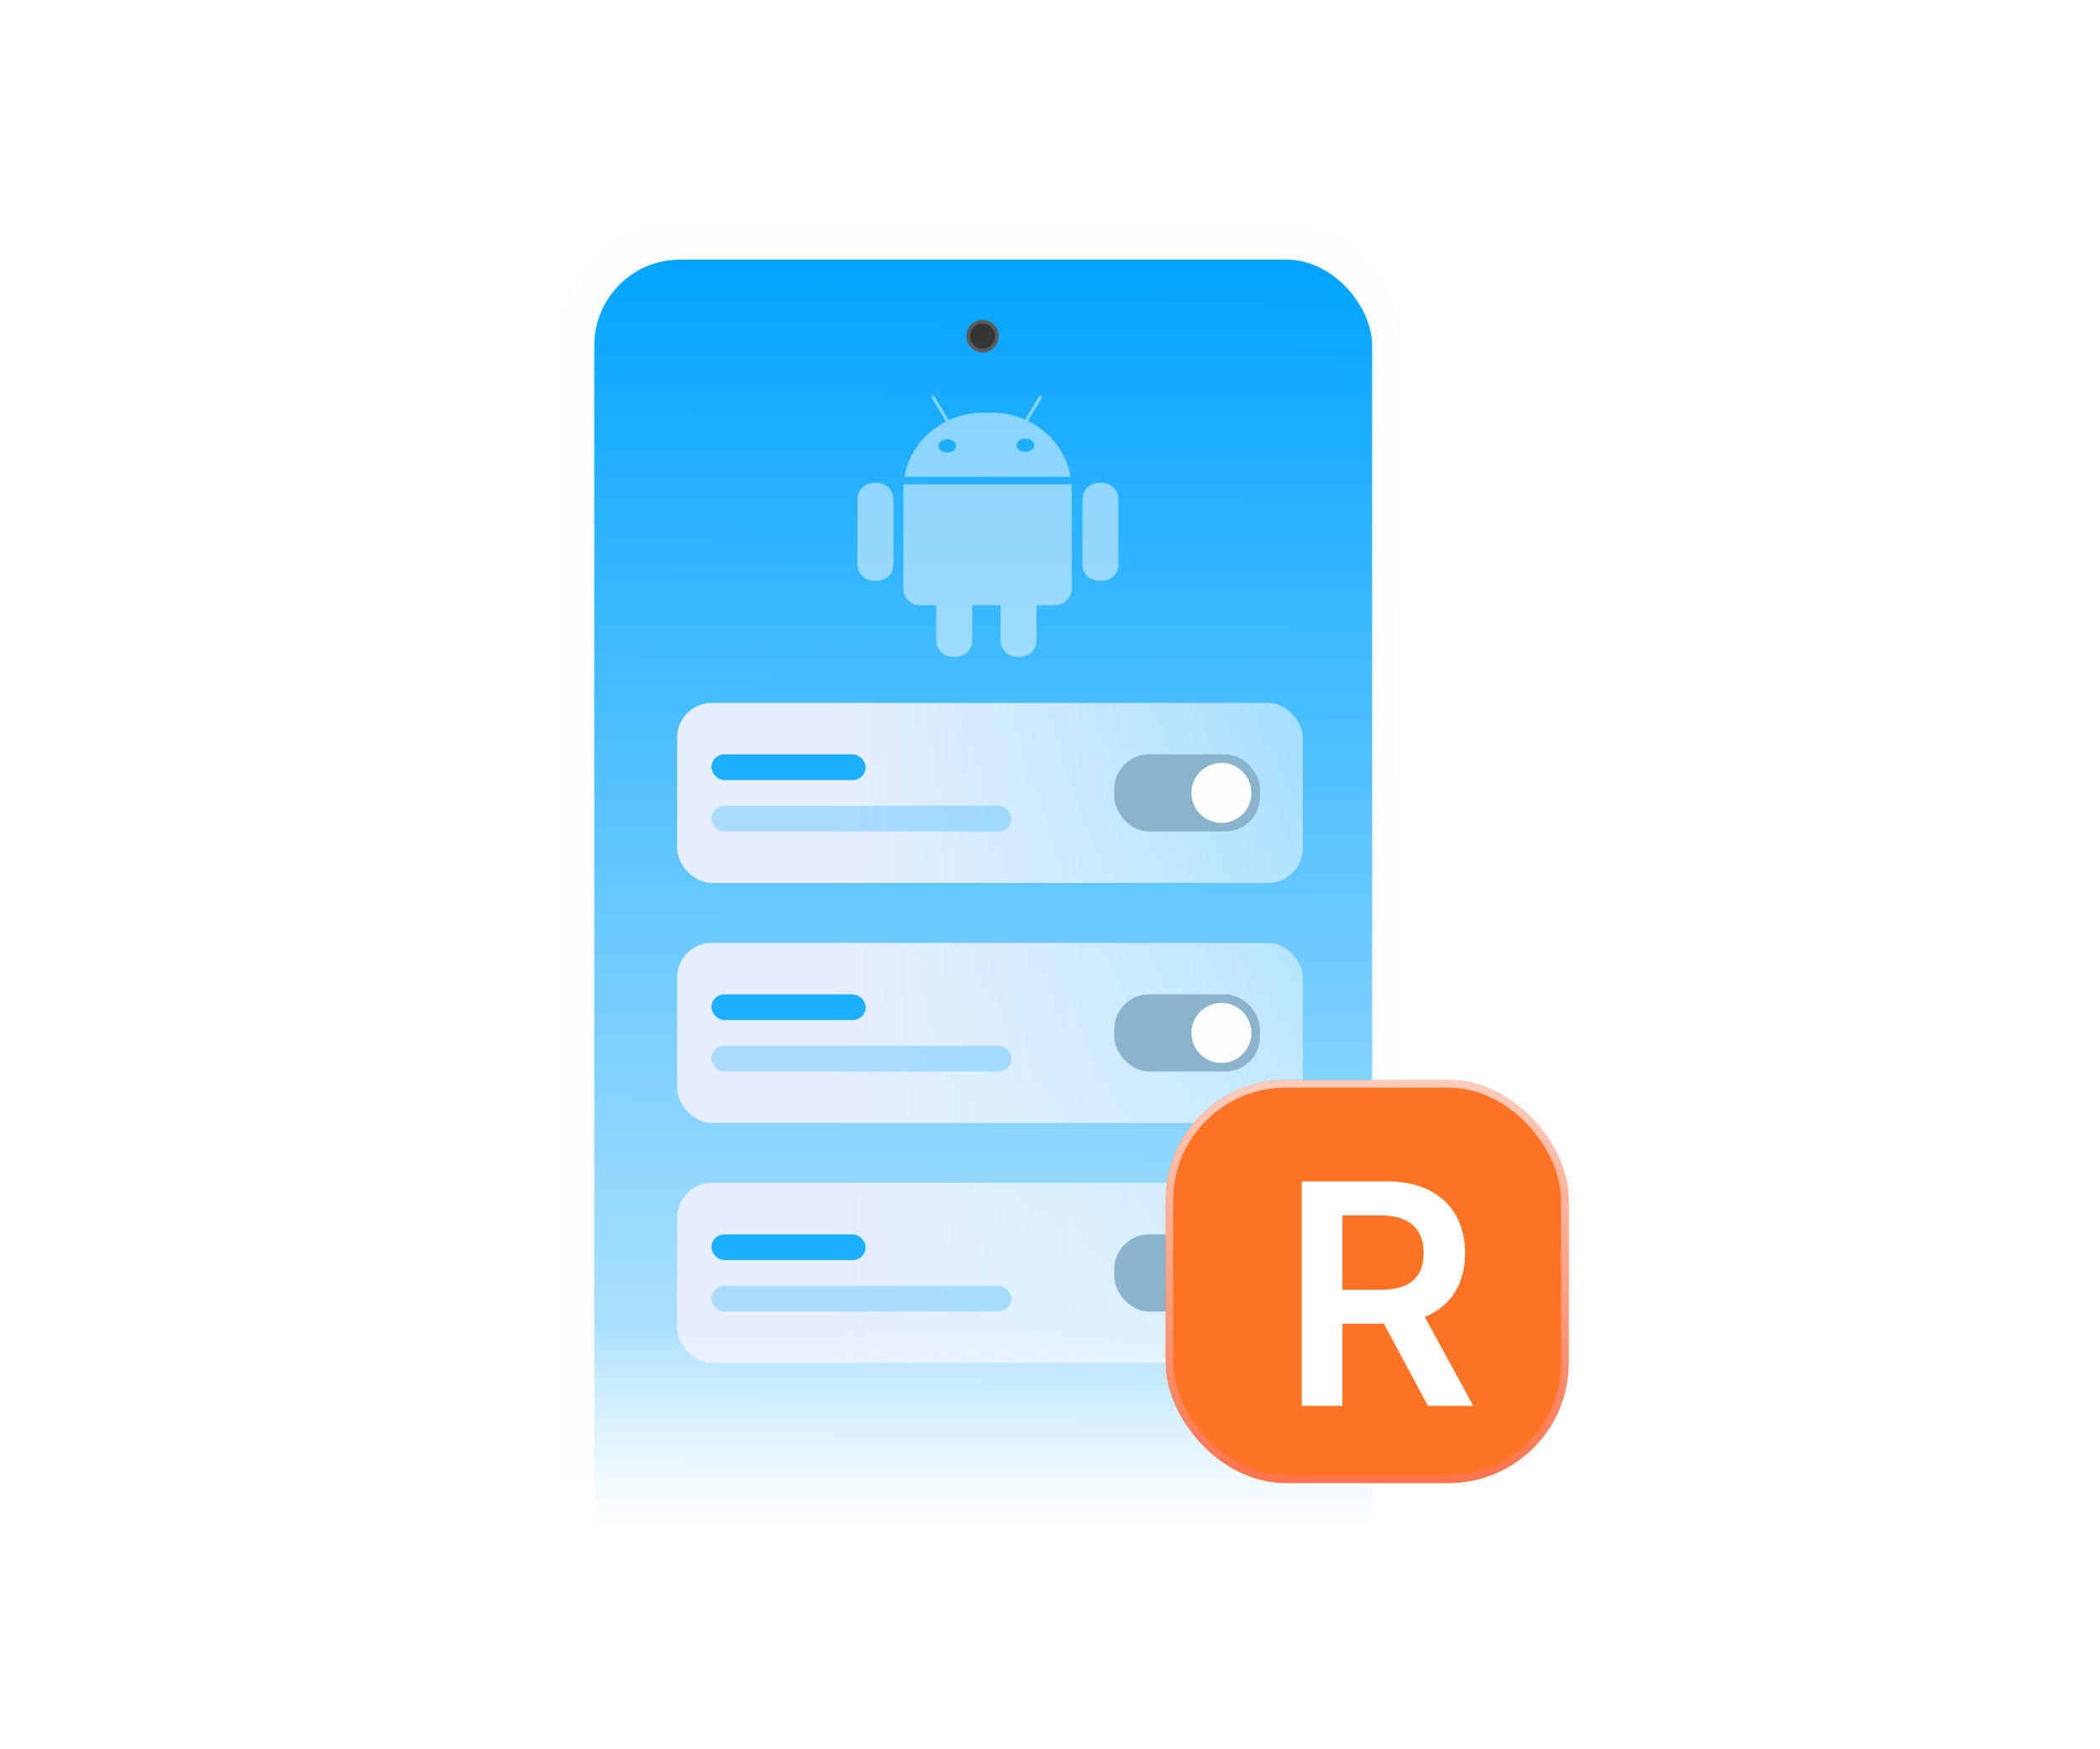
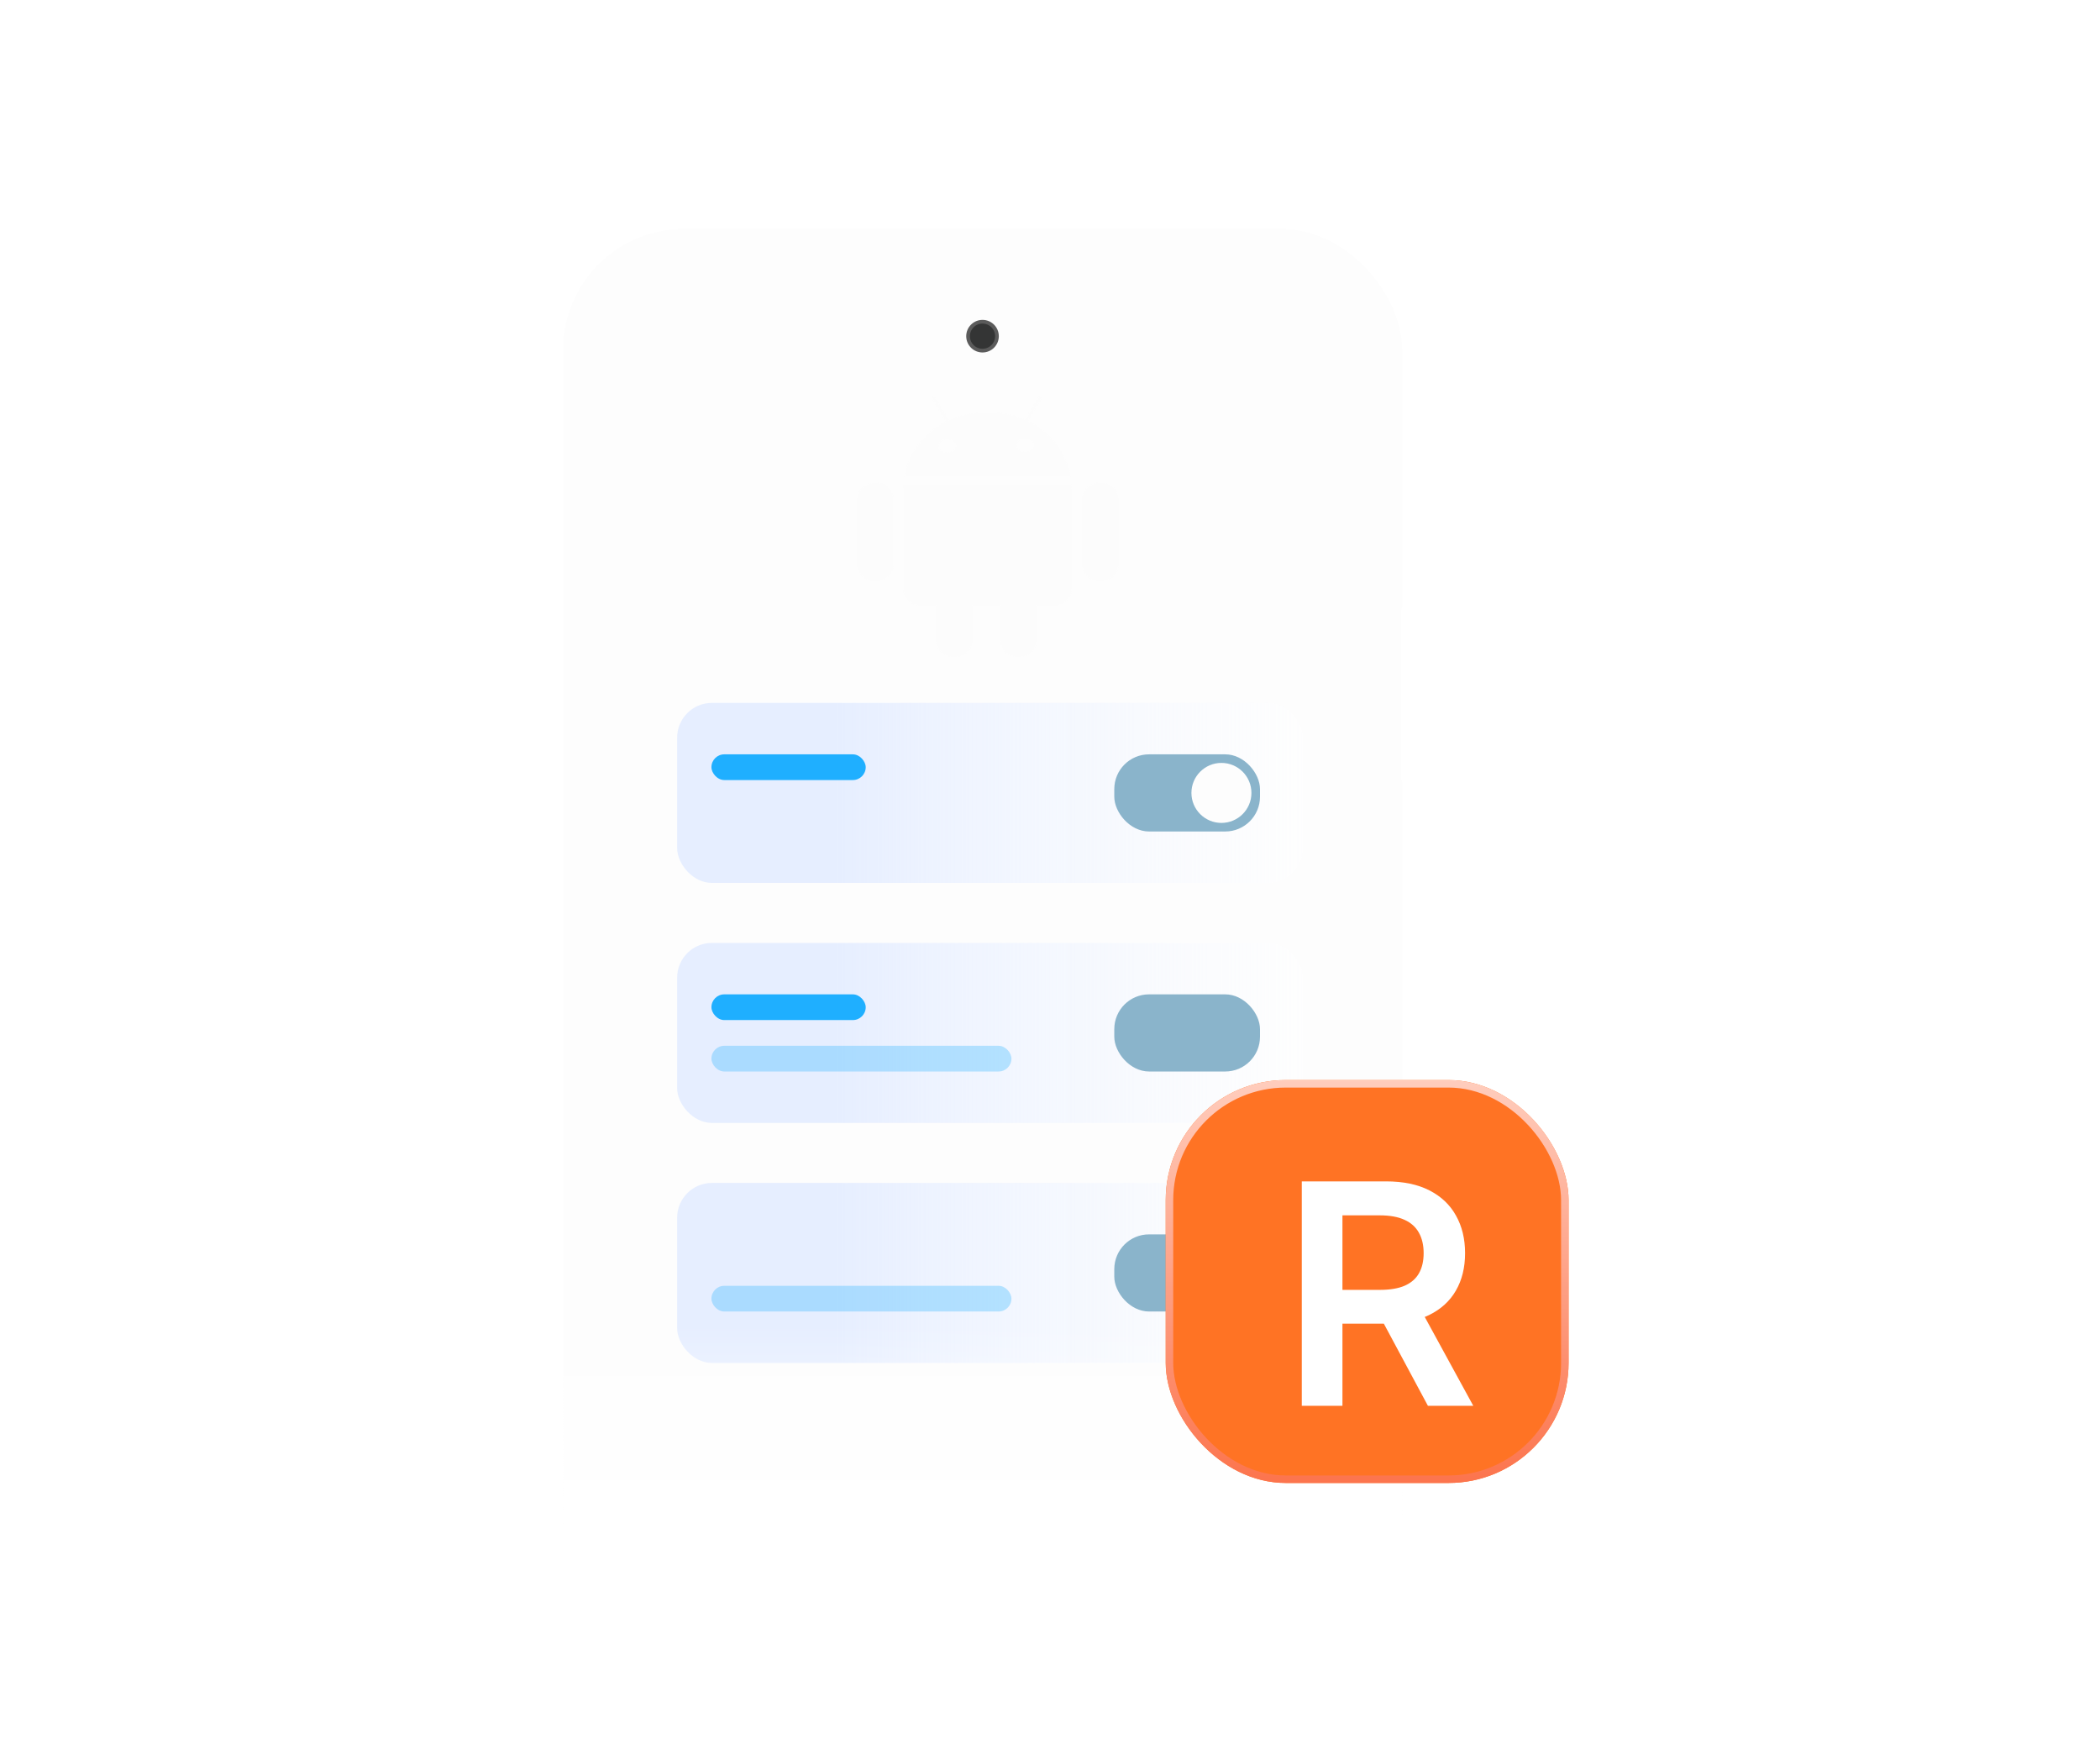
<svg xmlns="http://www.w3.org/2000/svg" width="245" height="204" fill="none">
  <mask id="b" style="mask-type:alpha" maskUnits="userSpaceOnUse" x="62" y="26" width="107" height="153">
    <path fill="url(#a)" d="M62 26h106.223v152.696H62z" />
  </mask>
  <g mask="url(#b)">
-     <rect x="65.041" y="26" width="98.608" height="196.502" rx="14.088" fill="#FDFDFD" />
    <rect x="65.694" y="26.714" width="97.894" height="195.073" rx="14.088" fill="#FDFDFD" />
-     <rect x="69.333" y="30.288" width="90.748" height="187.927" rx="10" fill="url(#c)" />
    <rect x="79" y="82" width="73" height="21" rx="4.056" fill="url(#d)" />
    <rect x="130" y="88" width="17" height="9" rx="4.056" fill="#8AB4CB" />
    <circle cx="142.5" cy="92.5" r="3.5" fill="#FDFDFD" />
    <rect x="83" y="88" width="18" height="3" rx="1.5" fill="#1FAFFF" />
-     <rect opacity=".3" x="83" y="94" width="35" height="3" rx="1.5" fill="#1FAFFF" />
    <rect x="79" y="110" width="73" height="21" rx="4.056" fill="url(#e)" />
    <rect x="130" y="116" width="17" height="9" rx="4.056" fill="#8AB4CB" />
-     <circle cx="142.5" cy="120.5" r="3.5" fill="#FDFDFD" />
    <rect x="83" y="116" width="18" height="3" rx="1.5" fill="#1FAFFF" />
    <rect opacity=".3" x="83" y="122" width="35" height="3" rx="1.5" fill="#1FAFFF" />
    <rect x="79" y="138" width="73" height="21" rx="4.056" fill="url(#f)" />
    <rect x="130" y="144" width="17" height="9" rx="4.056" fill="#8AB4CB" />
    <circle cx="142.5" cy="148.5" r="3.5" fill="#88F296" />
-     <rect x="83" y="144" width="18" height="3" rx="1.5" fill="#1FAFFF" />
    <rect opacity=".3" x="83" y="150" width="35" height="3" rx="1.5" fill="#1FAFFF" />
    <path opacity=".5" d="M128.513 67.762h-.268c-1.085 0-1.961-.847-1.961-1.89v-7.656c0-1.048.876-1.895 1.961-1.895h.268c1.084 0 1.961.847 1.961 1.895v7.655c0 1.044-.88 1.891-1.961 1.891Zm-5.447 2.842h-2.139v4.13c0 1.044-.881 1.891-1.966 1.891h-.267c-1.085 0-1.962-.847-1.962-1.89v-4.131h-3.302v4.13c0 1.044-.881 1.891-1.965 1.891h-.268c-1.085 0-1.965-.847-1.965-1.89v-4.131h-1.872c-1.085 0-1.962-.847-1.962-1.89V57.097c0-.205.007-.405.022-.602h19.586c.014.197.022.401.022.602v11.611c0 1.048-.877 1.895-1.962 1.895Zm-12.701-21.43-1.642-2.745a.13.13 0 0 1 .048-.178l.078-.04a.133.133 0 0 1 .182.047l1.653 2.764a9.53 9.53 0 0 1 3.994-.87h1.07c1.374 0 2.678.29 3.849.807l1.619-2.7a.14.14 0 0 1 .182-.049l.078.041a.129.129 0 0 1 .049.178l-1.605 2.678c2.597 1.264 4.491 3.667 4.982 6.527h-19.381c.479-2.808 2.321-5.178 4.844-6.46Zm9.265 3.537c.568 0 1.029-.346 1.029-.773 0-.427-.461-.773-1.029-.773-.565 0-1.025.346-1.025.773 0 .427.457.773 1.025.773Zm-9.102.085c.565 0 1.026-.35 1.026-.776 0-.427-.461-.773-1.026-.773-.568 0-1.025.346-1.025.773-.004.43.457.776 1.025.776Zm-8.258 14.966h-.267c-1.082 0-1.962-.847-1.962-1.89v-7.656c0-1.048.88-1.895 1.962-1.895h.267c1.085 0 1.965.847 1.965 1.895v7.655c0 1.044-.877 1.891-1.965 1.891Z" fill="#FDFDFD" />
    <circle cx="114.627" cy="39.218" r="1.686" fill="#343535" stroke="#5B5B5B" stroke-width=".431" />
    <rect x="63.586" y="65.807" width="1.561" height="13.269" rx=".781" fill="#fff" />
    <rect x="63.586" y="82.976" width="1.561" height="12.488" rx=".781" fill="#fff" />
    <rect x="163.469" y="70.489" width="1.561" height="21.074" rx=".781" fill="#fff" />
  </g>
  <g filter="url(#g)">
    <rect x="136.001" y="126" width="47" height="47" rx="14" fill="#FF7324" />
  </g>
  <rect x="136.438" y="126.438" width="46.125" height="46.125" rx="13.563" stroke="url(#h)" stroke-width=".875" />
  <path d="M151.876 164v-26.182h9.819c2.011 0 3.698.35 5.062 1.048 1.372.699 2.408 1.679 3.107 2.941.707 1.253 1.061 2.714 1.061 4.385 0 1.679-.358 3.136-1.074 4.372-.708 1.227-1.752 2.177-3.132 2.851-1.381.665-3.077.997-5.088.997h-6.993v-3.938h6.353c1.177 0 2.14-.162 2.89-.485.75-.333 1.304-.814 1.662-1.445.366-.639.549-1.423.549-2.352 0-.929-.183-1.722-.549-2.378-.367-.665-.925-1.168-1.675-1.509-.75-.349-1.718-.524-2.902-.524h-4.347V164h-4.743Zm13.526-11.864L171.883 164h-5.292l-6.367-11.864h5.178Z" fill="#fff" />
  <defs>
    <linearGradient id="a" x1="115.112" y1="26" x2="115.112" y2="178.696" gradientUnits="userSpaceOnUse">
      <stop offset=".842" stop-color="#D9D9D9" />
      <stop offset="1" stop-color="#D9D9D9" stop-opacity="0" />
    </linearGradient>
    <linearGradient id="c" x1="114.707" y1="30.288" x2="113.257" y2="218.523" gradientUnits="userSpaceOnUse">
      <stop stop-color="#02A4FF" />
      <stop offset="1" stop-color="#fff" />
    </linearGradient>
    <linearGradient id="d" x1="97.522" y1="91.984" x2="152.978" y2="91.984" gradientUnits="userSpaceOnUse">
      <stop stop-color="#E6EEFF" />
      <stop offset="1" stop-color="#fff" stop-opacity=".49" />
    </linearGradient>
    <linearGradient id="e" x1="97.522" y1="119.984" x2="152.978" y2="119.984" gradientUnits="userSpaceOnUse">
      <stop stop-color="#E6EEFF" />
      <stop offset="1" stop-color="#fff" stop-opacity=".49" />
    </linearGradient>
    <linearGradient id="f" x1="97.522" y1="147.984" x2="152.978" y2="147.984" gradientUnits="userSpaceOnUse">
      <stop stop-color="#E6EEFF" />
      <stop offset="1" stop-color="#fff" stop-opacity=".49" />
    </linearGradient>
    <linearGradient id="h" x1="159.501" y1="126" x2="159.501" y2="173" gradientUnits="userSpaceOnUse">
      <stop stop-color="#FFCDBD" />
      <stop offset="1" stop-color="#FC744D" />
    </linearGradient>
    <filter id="g" x="136.001" y="126" width="47" height="47" filterUnits="userSpaceOnUse" color-interpolation-filters="sRGB">
      <feFlood flood-opacity="0" result="BackgroundImageFix" />
      <feBlend in="SourceGraphic" in2="BackgroundImageFix" result="shape" />
      <feColorMatrix in="SourceAlpha" values="0 0 0 0 0 0 0 0 0 0 0 0 0 0 0 0 0 0 127 0" result="hardAlpha" />
      <feOffset />
      <feGaussianBlur stdDeviation="3.294" />
      <feComposite in2="hardAlpha" operator="arithmetic" k2="-1" k3="1" />
      <feColorMatrix values="0 0 0 0 1 0 0 0 0 0.81 0 0 0 0 0.75 0 0 0 1 0" />
      <feBlend in2="shape" result="effect1_innerShadow_3388_4288" />
    </filter>
  </defs>
</svg>